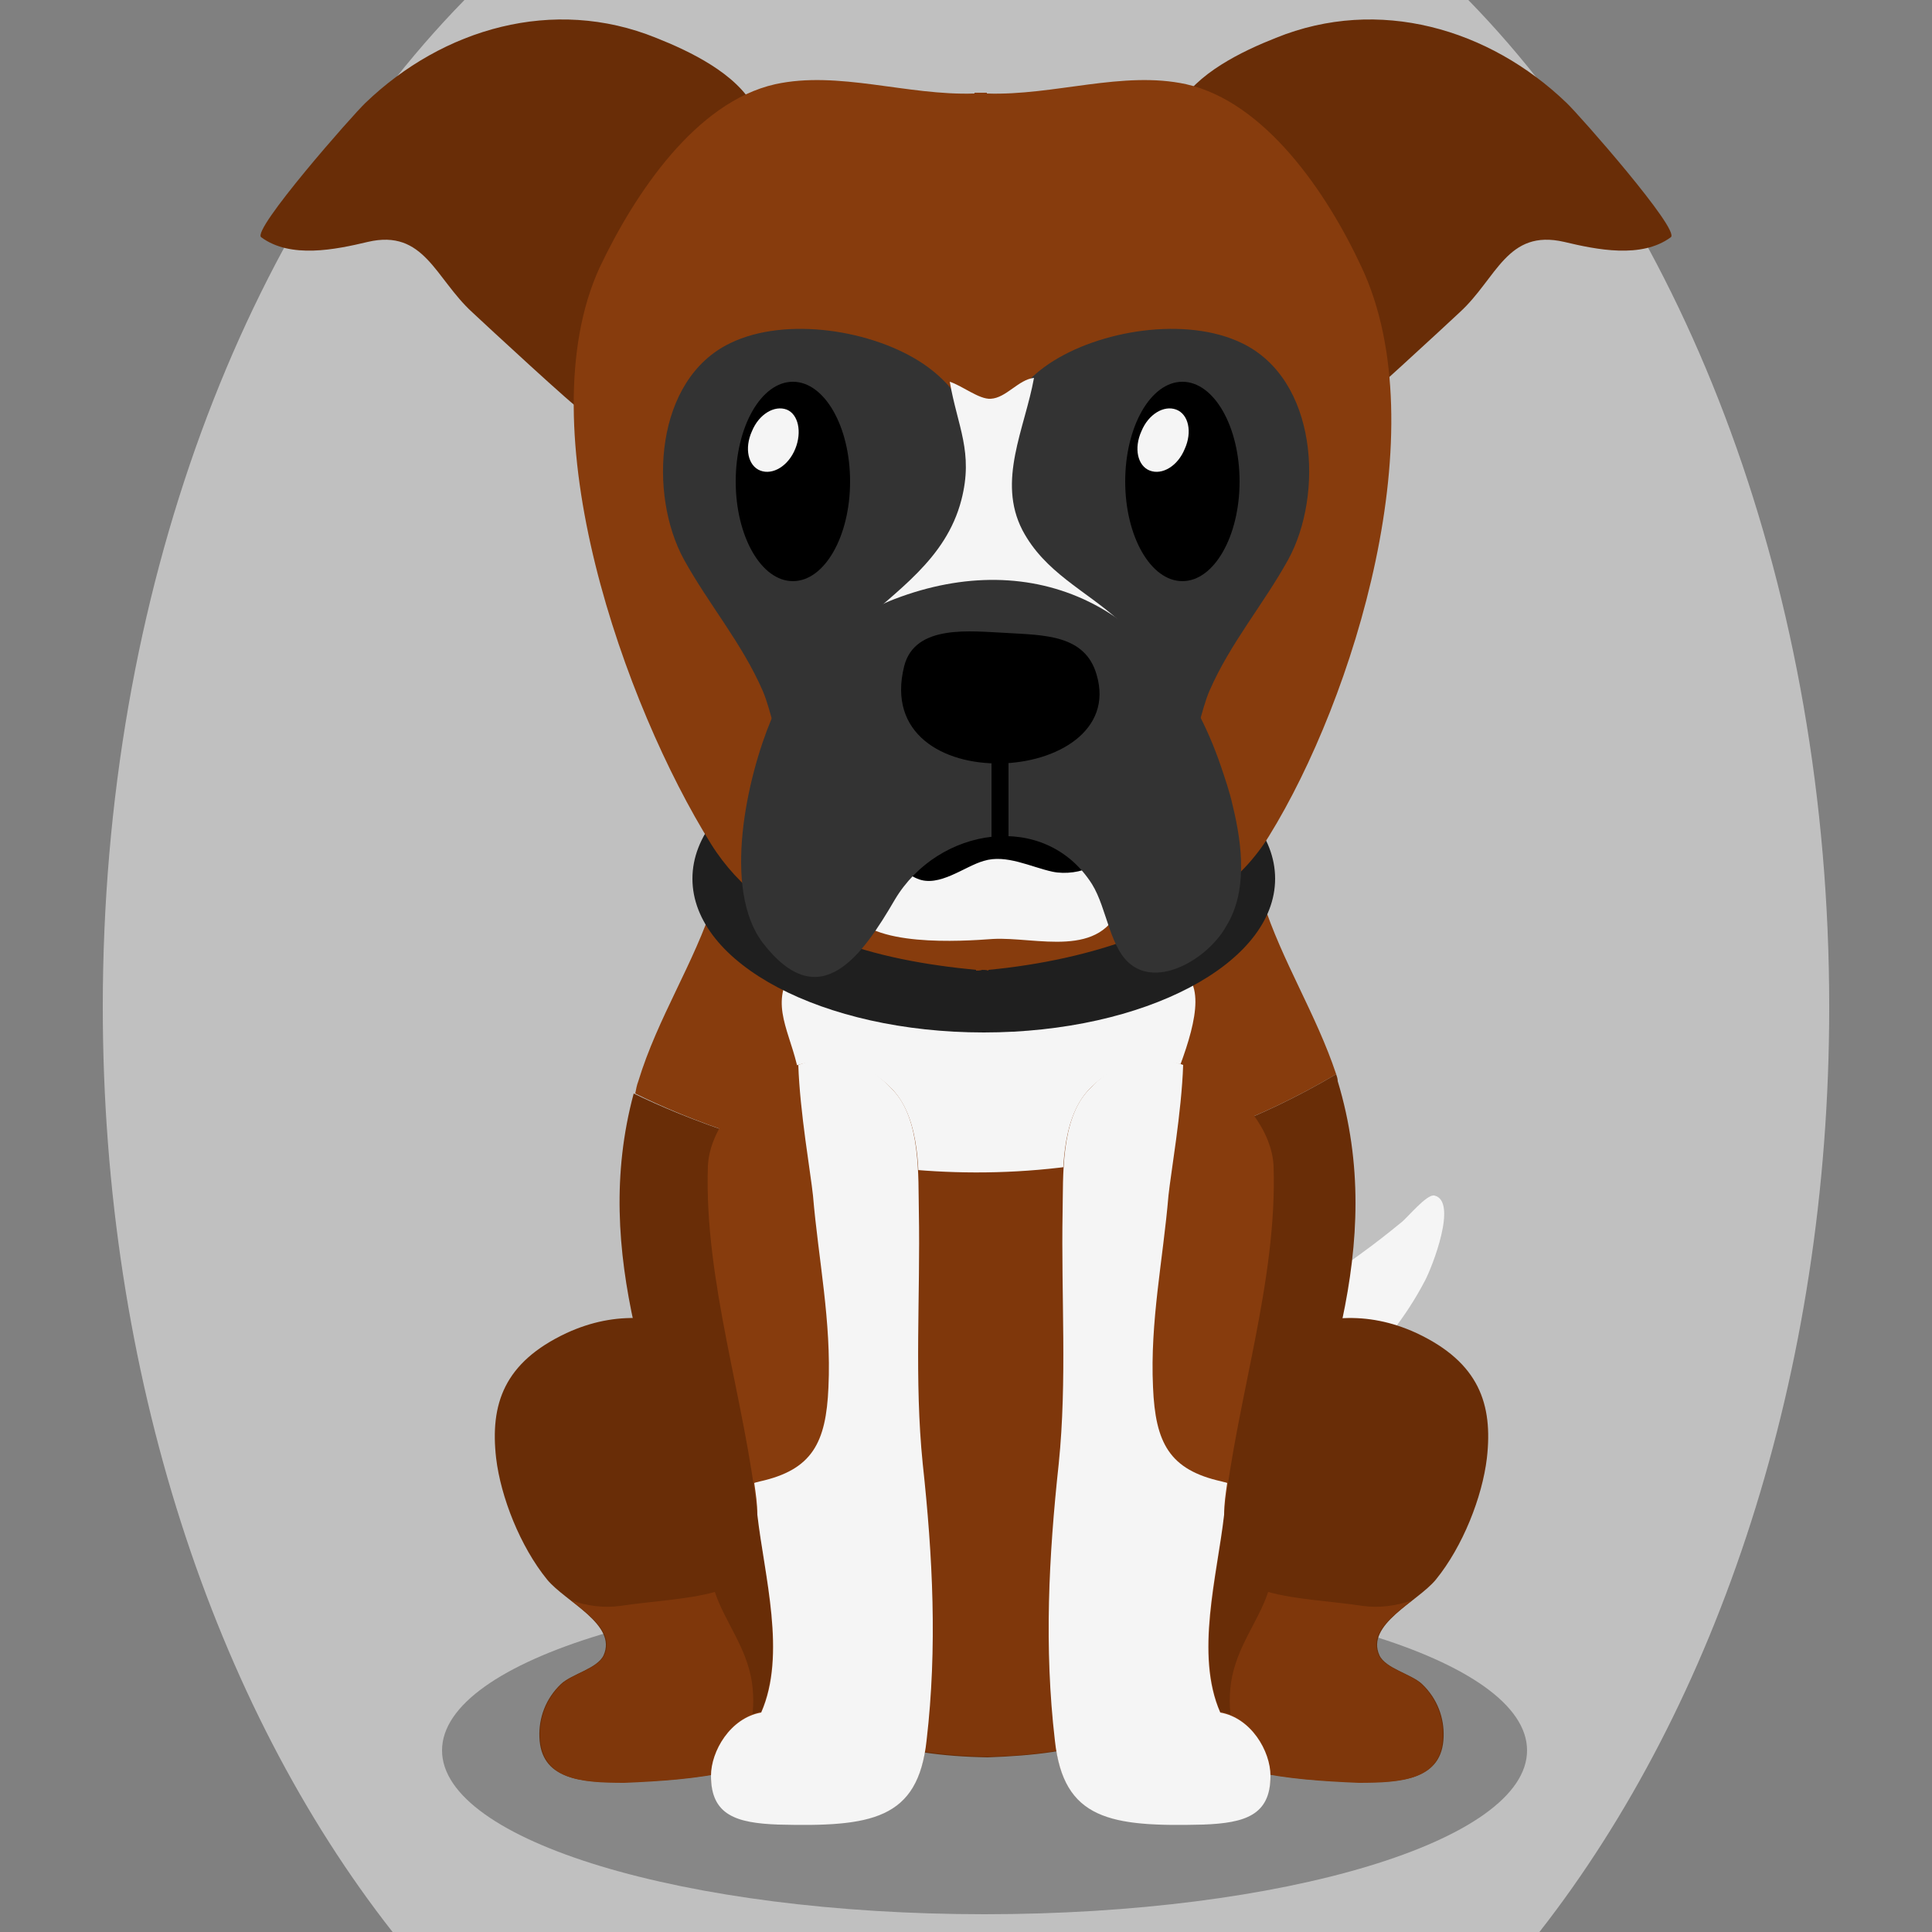
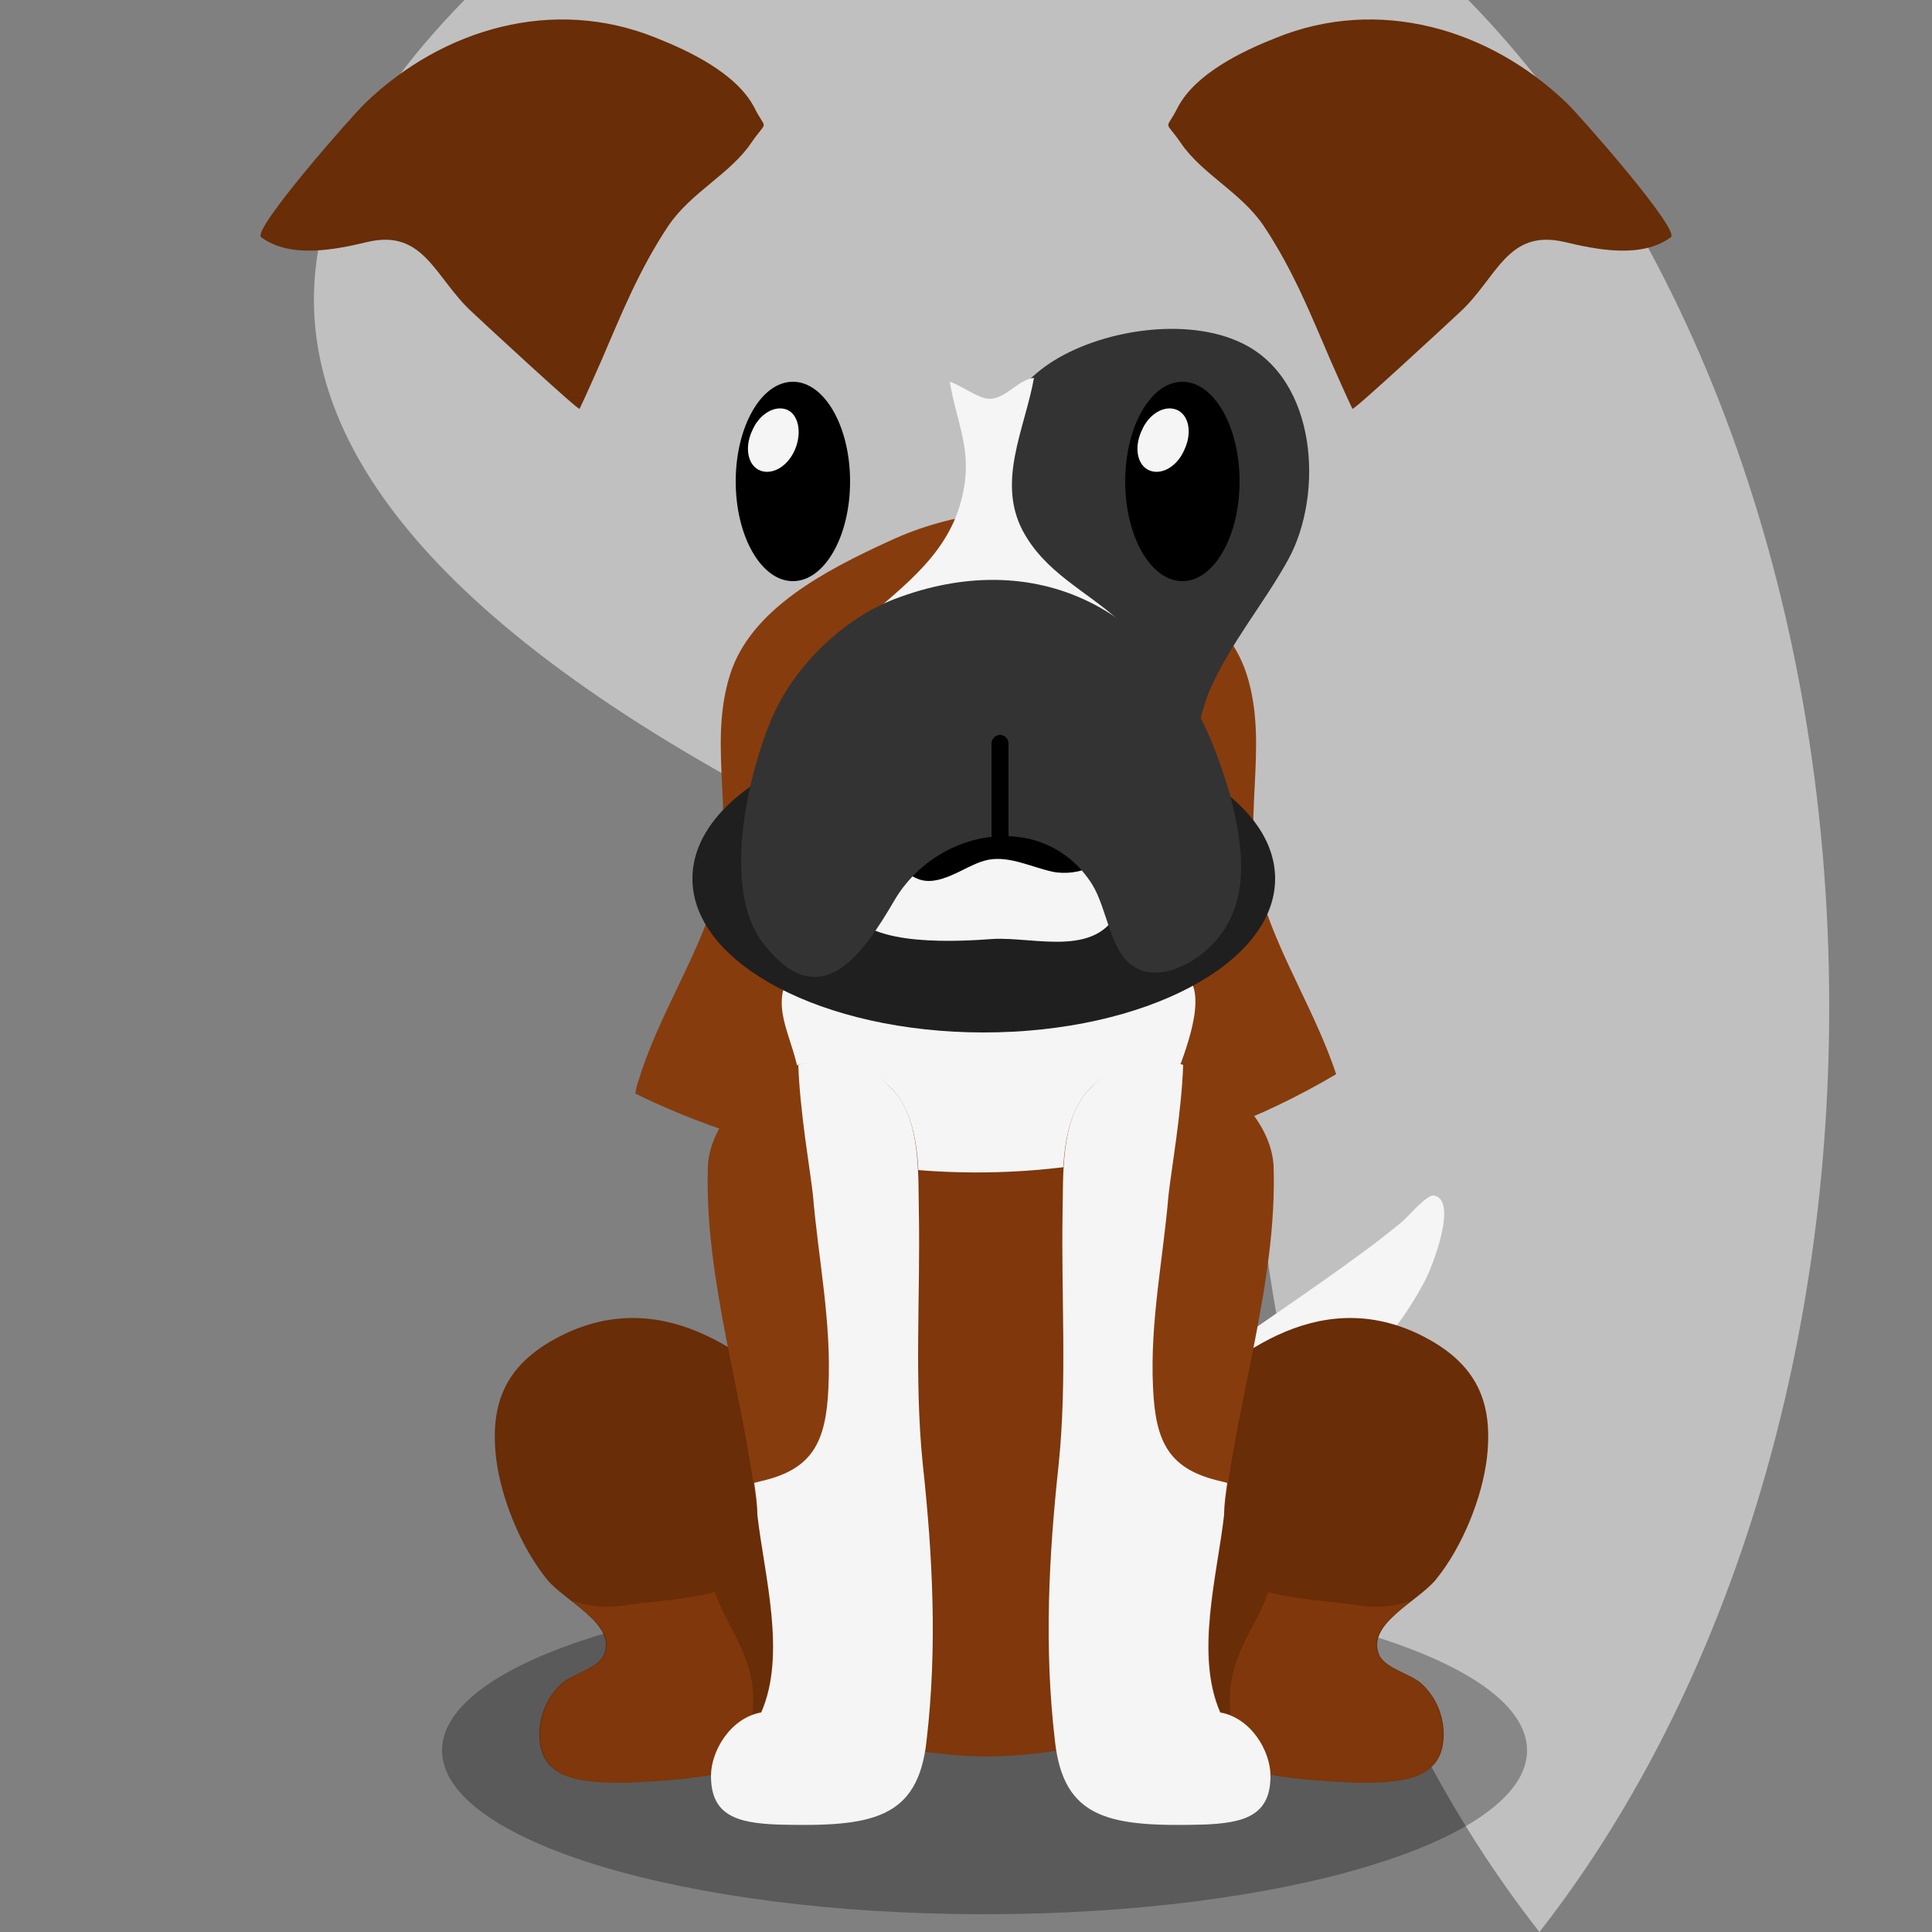
<svg xmlns="http://www.w3.org/2000/svg" version="1.1" id="Ebene_1" x="0px" y="0px" viewBox="0 0 250 250" style="enable-background:new 0 0 250 250;" xml:space="preserve">
  <rect x="0" y="0" width="250" height="250" fill="#808080" stroke="none" />
  <style type="text/css">
	.st0{opacity:0.3;}
	.st1{fill:#f5f5f5;}
	.st2{fill:#692d07;}
	.st3{fill:#7f370b;}
	.st4{fill:#873c0d;}
	.st5{fill:#f5f5f5;}
	.st6{fill:#1F1F1F;}
	.st7{fill:#692d07;}
	.st8{fill:#692d07;}
	.st9{fill:#333333;}

.bgel{fill:#C0C0C0;}</style>
-   <path class="bgel" d="M236.7,130.3c0,47.6-14.5,90.3-37.5,119.7H50.8c-23-29.3-37.5-72.1-37.5-119.7C13.3,76.6,31.7,29,60.1,0h129.9  C218.3,29,236.7,76.6,236.7,130.3z" />
+   <path class="bgel" d="M236.7,130.3c0,47.6-14.5,90.3-37.5,119.7c-23-29.3-37.5-72.1-37.5-119.7C13.3,76.6,31.7,29,60.1,0h129.9  C218.3,29,236.7,76.6,236.7,130.3z" />
  <g>
    <g>
      <path class="st0" d="M197.6,226.5c0,11.7-31.4,21.2-70.2,21.2c-38.8,0-70.2-9.5-70.2-21.2c0-11.7,31.4-21.2,70.2-21.2    C166.2,205.3,197.6,214.8,197.6,226.5z" />
      <g>
        <g>
          <g>
            <g>
              <path class="st1" d="M174.4,178.6c-2.9,3-4.5,6.8-7.7,9.7c-5.9,5.4-17.9,13.8-20.4,4.3c0-0.1,0-0.2-0.1-0.3        c-1.6-6.6,4.8-12.3,10.2-16.2c6.5-4.7,13.1-9,19.6-13.8c1.8-1.3,3.6-2.7,5.3-4.1c0.8-0.6,3.3-3.7,4.3-3.5        c3.1,0.7-0.3,9.3-1.2,11c-2.4,4.6-5.7,8.8-9.5,12.3C174.8,178.3,174.6,178.5,174.4,178.6z" />
            </g>
          </g>
        </g>
      </g>
      <g>
        <path class="st2" d="M115.2,205.2c-0.5-7.6-3.8-15.4-9.7-21.5c-7.9-8.2-19.2-17.2-32.2-11.2c-8.1,3.8-9.9,9.2-9.1,16.2     c0.6,5,3.1,11.4,6.6,15.7c2.4,2.9,9.1,5.8,7.3,9.8c-0.8,1.7-4.1,2.4-5.5,3.7c-2,1.9-2.9,4.4-2.8,6.9c0.2,5.4,5.2,5.9,10.9,5.8     c8.8-0.2,17.5-1.3,24.8-5.5C115,219.7,115.9,214.3,115.2,205.2z" />
        <path class="st3" d="M69.9,224.8c-0.1-2.5,0.8-5,2.8-6.9c1.4-1.3,4.7-2,5.5-3.7c1.3-2.8-1.6-5-4.3-7.1c0,0,0,0,0,0     c2.1,0.7,4.2,1,6.4,0.7c3.9-0.6,8.6-0.8,12.2-1.8c1.3,3.9,4.1,7.1,4.8,11.7c0.6,4.2-0.4,8.2-2.7,11.5c-4.5,1-9.1,1.3-13.8,1.5     C75.1,230.7,70.2,230.3,69.9,224.8z" />
      </g>
      <path class="st2" d="M141.4,205.2c0.5-7.6,3.8-15.4,9.7-21.5c7.9-8.2,19.2-17.2,32.2-11.2c8.1,3.8,9.9,9.2,9.1,16.2    c-0.6,5-3.1,11.4-6.6,15.7c-2.4,2.9-9.1,5.8-7.3,9.8c0.8,1.7,4.1,2.4,5.5,3.7c2,1.9,2.9,4.4,2.8,6.9c-0.2,5.4-5.2,5.9-10.9,5.8    c-8.8-0.2-17.5-1.3-24.8-5.5C141.6,219.7,140.8,214.3,141.4,205.2z" />
      <path class="st3" d="M186.7,224.8c0.1-2.5-0.8-5-2.8-6.9c-1.4-1.3-4.7-2-5.5-3.7c-1.3-2.8,1.6-5,4.3-7.1c0,0,0,0,0,0    c-2.1,0.7-4.2,1-6.4,0.7c-3.9-0.6-8.6-0.8-12.2-1.8c-1.3,3.9-4.1,7.1-4.8,11.7c-0.6,4.2,0.4,8.2,2.7,11.5c4.5,1,9.1,1.3,13.8,1.5    C181.5,230.7,186.5,230.3,186.7,224.8z" />
      <g>
        <path class="st4" d="M172.9,139c-2.6-7.8-7-14.6-9.5-22.4c-3.1-9.7,1-19.8-2.1-29.4c-2.7-8.4-12.3-13.4-20.6-17.2     c-4.3-1.9-8.6-3.1-12.8-3.6v0c0,0,0,0,0,0c0,0,0,0,0,0v0c-4.2,0.5-8.5,1.6-12.8,3.6c-8.3,3.8-17.9,8.8-20.6,17.2     c-3.1,9.6,1,19.7-2.1,29.4c-2.6,8.1-7.3,15.1-9.8,23.3c-0.2,0.5-0.3,1.1-0.4,1.6C94.5,147.6,133,162.6,172.9,139z" />
-         <path class="st2" d="M172.9,139c-39.8,23.6-78.3,8.6-90.9,2.5c-5.6,20.8,2.9,39.6,8.9,59.6c3,10,9.8,19,20.8,23.6     c4.6,1.9,10.3,2.6,16.1,2.7v0c0,0,0,0,0,0c0,0,0,0,0,0v0c5.8-0.2,11.5-0.8,16.1-2.7c11-4.6,17.8-13.5,20.8-23.6     c6.2-20.5,14.9-39.7,8.4-61.2C173.1,139.6,173,139.3,172.9,139z" />
        <path class="st5" d="M142.1,224.7c10.1-6.8,4.8-24.7,5.2-35.1c0.6-13.4-1.3-27,1.2-40.3c1.2-6.8,14.3-27.3-1.7-23.9     c-8,1.7-16.1,2.1-24.2,1.1c-5-0.6-16.1-5.8-19.5-1.7c-3.7,4.5-1.2,8,0,12.9c2,8.2,5.6,21.3,6,29.8c0.5,9.4-0.2,18.8-1.1,28     c-0.8,8.1-3.5,19.2,1,26.7" />
        <path class="st3" d="M148.6,149c-15.6,3.9-30.1,3.1-41.8,0.7c1.2,5.9,2.1,11.8,2.4,17.8c0.5,9.4-0.2,18.8-1.1,28     c-0.8,8.1-3.5,19.2,1,26.7c0.4,0.7,0.9,1.2,1.4,1.8c0.4,0.2,0.8,0.4,1.3,0.6c4.6,1.9,10.3,2.6,16.1,2.7v0c0,0,0,0,0,0     c0,0,0,0,0,0v0c4.2-0.1,8.3-0.5,12-1.4c0.8-0.4,1.5-0.8,2.2-1.2c10.1-6.8,4.8-24.7,5.2-35.1c0.6-13.4-1.3-27,1.2-40.3     C148.5,149.3,148.5,149.2,148.6,149z" />
      </g>
      <g>
        <g>
          <g>
            <path class="st4" d="M140.9,141c9-9.5,23.5,0.9,23.9,9.9c0.5,14.9-4.8,30.2-6.4,45c-0.8,7.9-3.7,18.1-0.5,25.6       c4,0.7,6.5,5,6.5,8.2c-0.1,5.1-3.3,6.2-8.7,6.3c-12,0.4-18.1-0.6-19.2-10.9c-1.3-12-0.7-23.7,0.5-35.8       c1.2-10.9,0.4-21.8,0.5-32.6C137.5,152.3,137.2,144.9,140.9,141z" />
          </g>
        </g>
        <path class="st5" d="M158.8,191.9c-0.2-0.1-0.4-0.1-0.7-0.2c-6.8-1.5-8.6-5-8.9-12.2c-0.4-8.5,1.3-16.5,2-24.8     c0.3-2.9,1.7-10.8,1.9-16.9c-4.3-1.6-8.4-0.9-12.2,3.2c-3.7,3.8-3.3,11.3-3.4,15.8c-0.2,10.9,0.6,21.8-0.5,32.6     c-1.3,12-1.9,23.8-0.5,35.8c1.1,10.3,7.2,11.2,19.2,10.9c5.4-0.2,8.7-1.2,8.7-6.3c0-3.2-2.5-7.5-6.5-8.2     c-3.3-7.5-0.4-17.7,0.5-25.6C158.4,194.6,158.6,193.3,158.8,191.9z" />
      </g>
      <g>
        <g>
          <g>
            <path class="st4" d="M115.5,141c-9-9.5-23.5,0.9-23.9,9.9c-0.5,14.9,4.8,30.2,6.4,45c0.9,7.9,3.7,18.1,0.5,25.6       c-4,0.7-6.5,5-6.5,8.2c0.1,5.1,3.3,6.2,8.7,6.3c12,0.4,18.1-0.6,19.2-10.9c1.3-12,0.7-23.7-0.5-35.8       c-1.2-10.9-0.4-21.8-0.5-32.6C118.9,152.3,119.2,144.9,115.5,141z" />
          </g>
        </g>
        <path class="st5" d="M97.6,191.9c0.2-0.1,0.4-0.1,0.7-0.2c6.8-1.5,8.6-5,8.9-12.2c0.4-8.5-1.3-16.5-2-24.8     c-0.3-2.9-1.7-10.8-1.9-16.9c4.3-1.6,8.4-0.9,12.2,3.2c3.7,3.8,3.3,11.3,3.4,15.8c0.2,10.9-0.6,21.8,0.5,32.6     c1.3,12,1.9,23.8,0.5,35.8c-1.1,10.3-7.2,11.2-19.2,10.9c-5.4-0.2-8.7-1.2-8.7-6.3c0-3.2,2.5-7.5,6.5-8.2     c3.3-7.5,0.4-17.7-0.5-25.6C98,194.6,97.8,193.3,97.6,191.9z" />
      </g>
      <g>
        <path class="st6" d="M165,113.7c0,11-16.9,19.9-37.7,19.9c-20.8,0-37.7-8.9-37.7-19.9c0-11,16.9-19.9,37.7-19.9     C148.1,93.8,165,102.7,165,113.7z" />
        <g>
          <path class="st7" d="M172.2,46.7c-2.5-5.8-4.8-11.7-8.7-17.5c-2.9-4.3-8-6.7-10.7-10.7c-2.2-3.2-2-1.4-0.4-4.6      c2.3-4.4,8.4-7.3,12.7-9c13.3-5.4,27.6-1.2,37.6,8.4c1.6,1.5,14.8,16.5,13.5,17.4c-3.8,2.8-9.6,1.6-13.8,0.6      c-7.4-1.7-8.7,4.7-13.5,9.1c-1.6,1.5-13.8,12.8-13.9,12.5C174,50.8,173.1,48.7,172.2,46.7z" />
          <path class="st8" d="M201.4,31c-3-2.3-7.1-3.6-10-5.1c-3.7-1.8-6.1-4.9-9.7-6.8c-8.4-4.5-17.6,1.2-17.1,11      c0,0.3,0.1,0.6,0.1,0.9c2.6,4.3,4.5,8.6,6.3,12.8c2.1,2.5,4.5,4.8,6.7,6.6c3.7-3.3,10.1-9.2,11.2-10.2      C193.4,36.1,194.9,30.1,201.4,31z" />
          <path class="st7" d="M77.8,46.7c2.5-5.8,4.8-11.7,8.7-17.5c2.9-4.3,8-6.7,10.7-10.7c2.2-3.2,2-1.4,0.4-4.6      c-2.3-4.4-8.4-7.3-12.7-9c-13.3-5.4-27.6-1.2-37.6,8.4c-1.6,1.5-14.8,16.5-13.5,17.4c3.8,2.8,9.6,1.6,13.8,0.6      c7.3-1.7,8.7,4.7,13.5,9.1c1.6,1.5,13.8,12.8,13.9,12.5C76,50.8,76.9,48.7,77.8,46.7z" />
          <path class="st8" d="M48.6,31c3-2.3,7.1-3.6,10-5.1c3.7-1.8,6.1-4.9,9.7-6.8c8.4-4.5,17.6,1.2,17.1,11c0,0.3-0.1,0.6-0.1,0.9      c-2.6,4.3-4.5,8.6-6.3,12.8c-2.1,2.5-4.5,4.8-6.7,6.6c-3.7-3.3-10.1-9.2-11.2-10.2C56.6,36.1,55.1,30.1,48.6,31z" />
-           <path class="st4" d="M176.2,34.6c-4.5-9.7-12.5-21.4-22.7-23.7c-8.2-1.8-17.1,1.5-25.8,1.2V12c-0.3,0-0.5,0-0.8,0      c-0.3,0-0.5,0-0.8,0v0.1c-8.7,0.3-17.6-3-25.8-1.2c-10.2,2.3-18.1,14-22.7,23.7C68,55.5,80.9,91.4,92,109.2      c7.3,11.7,21.7,15.1,34.3,16.3v0.1c0.3,0,0.5,0,0.8-0.1c0.3,0,0.5,0,0.8,0.1v-0.1c12.6-1.2,29.1-5.6,36.3-17.3      C175.2,90.4,186,55.5,176.2,34.6z" />
-           <path class="st9" d="M124.3,81c2.2-11.2,6.8-26-4.8-33.9c-6.5-4.4-17.8-6.2-25-2.7c-9.8,4.7-10.6,19.6-6,28      c3.2,5.8,7.5,10.8,10.2,17c2.1,4.9,2.9,16.3,9.4,17.1C120.6,108.2,122.7,89.2,124.3,81z" />
          <path class="st9" d="M130.9,81c-2.2-11.2-6.8-26,4.8-33.9c6.5-4.4,17.8-6.2,25-2.7c9.8,4.7,10.6,19.6,6,28      c-3.2,5.8-7.5,10.8-10.2,17c-2.1,4.9-2.9,16.3-9.4,17.1C134.6,108.2,132.5,89.2,130.9,81z" />
          <path class="st5" d="M150.6,90c-0.9-0.3-4.1-8.2-5.8-9.7c-4.3-3.9-9.6-6.2-12.5-11.7c-3.3-6.4,0.3-13.1,1.5-19.7      c-2,0.2-3.6,2.6-5.6,2.7c-1.5,0.1-3.7-1.7-5.3-2.2c1,5.8,3.1,9.1,1.5,15.3c-2,7.7-8.4,11.7-13.9,16.8c-2.6,2.4-10.8,10-3,11.3      c2.2,0.3,9-3.2,11.6-3.9c3.7-0.9,7.3-1.8,11.1-2C137.2,86.5,144.1,87.6,150.6,90z" />
          <g>
            <path class="st5" d="M131.2,104c-5.9-1.2-26.3,3.6-21.1,13.9c2.4,4.7,14.3,3.9,18.4,3.6c5.6-0.3,14.1,2.7,16.6-4.6       C147.5,110.2,136.4,105.1,131.2,104z" />
            <path d="M140,108.9c-6.2-3.4-14.1-2.6-20.6-0.4c-2.5,0.9-3.9,3.9-0.7,5.2c2.8,1.2,6.1-1.6,8.6-2.3c2.9-0.9,6.1,0.8,8.9,1.4       C139.5,113.5,144.9,111.6,140,108.9z" />
            <path class="st9" d="M159.5,104.2c-0.4-1.8-1-3.5-1.5-5c-7.2-21.2-24.4-28.5-42.2-21.7c-6.3,2.4-12.9,8.3-16,15.6       c-3.1,7.4-6.4,21.9-1.1,28.9c7.4,9.6,12.9,1.6,17.1-5.6c5.6-9.4,19.4-11.6,25.5-2c2,3.2,2.3,8.6,5.3,10.6       c3.8,2.6,9.9-1.2,12.1-5.2C161.4,115.4,160.8,109.5,159.5,104.2z" />
-             <path d="M141.9,87.3c4.3,14.5-29.3,16.5-24.9-1.1c1.4-5.5,8.7-4.5,13.2-4.3C135.1,82.2,140.4,82.1,141.9,87.3z" />
            <g>
              <path d="M95.2,62.3c0,7.1,3.3,12.9,7.4,12.9c4.1,0,7.4-5.8,7.4-12.9c0-7.1-3.3-12.9-7.4-12.9C98.5,49.4,95.2,55.2,95.2,62.3z" />
              <path class="st5" d="M102.9,58.1c-0.9,2.2-2.9,3.4-4.5,2.8c-1.6-0.6-2.1-2.9-1.1-5.1c0.9-2.2,2.9-3.4,4.5-2.8        C103.3,53.6,103.8,55.9,102.9,58.1z" />
            </g>
            <g>
              <path d="M145.6,62.3c0,7.1,3.3,12.9,7.4,12.9c4.1,0,7.4-5.8,7.4-12.9c0-7.1-3.3-12.9-7.4-12.9        C148.9,49.4,145.6,55.2,145.6,62.3z" />
              <path class="st5" d="M153.3,58.1c-0.9,2.2-2.9,3.4-4.5,2.8c-1.6-0.6-2.1-2.9-1.1-5.1c0.9-2.2,2.9-3.4,4.5-2.8        C153.8,53.6,154.3,55.9,153.3,58.1z" />
            </g>
            <path d="M129.4,110.8c-0.6,0-1.1-0.5-1.1-1.1V96.2c0-0.6,0.5-1.1,1.1-1.1s1.1,0.5,1.1,1.1v13.5       C130.5,110.3,130,110.8,129.4,110.8z" />
          </g>
        </g>
      </g>
    </g>
  </g>
</svg>